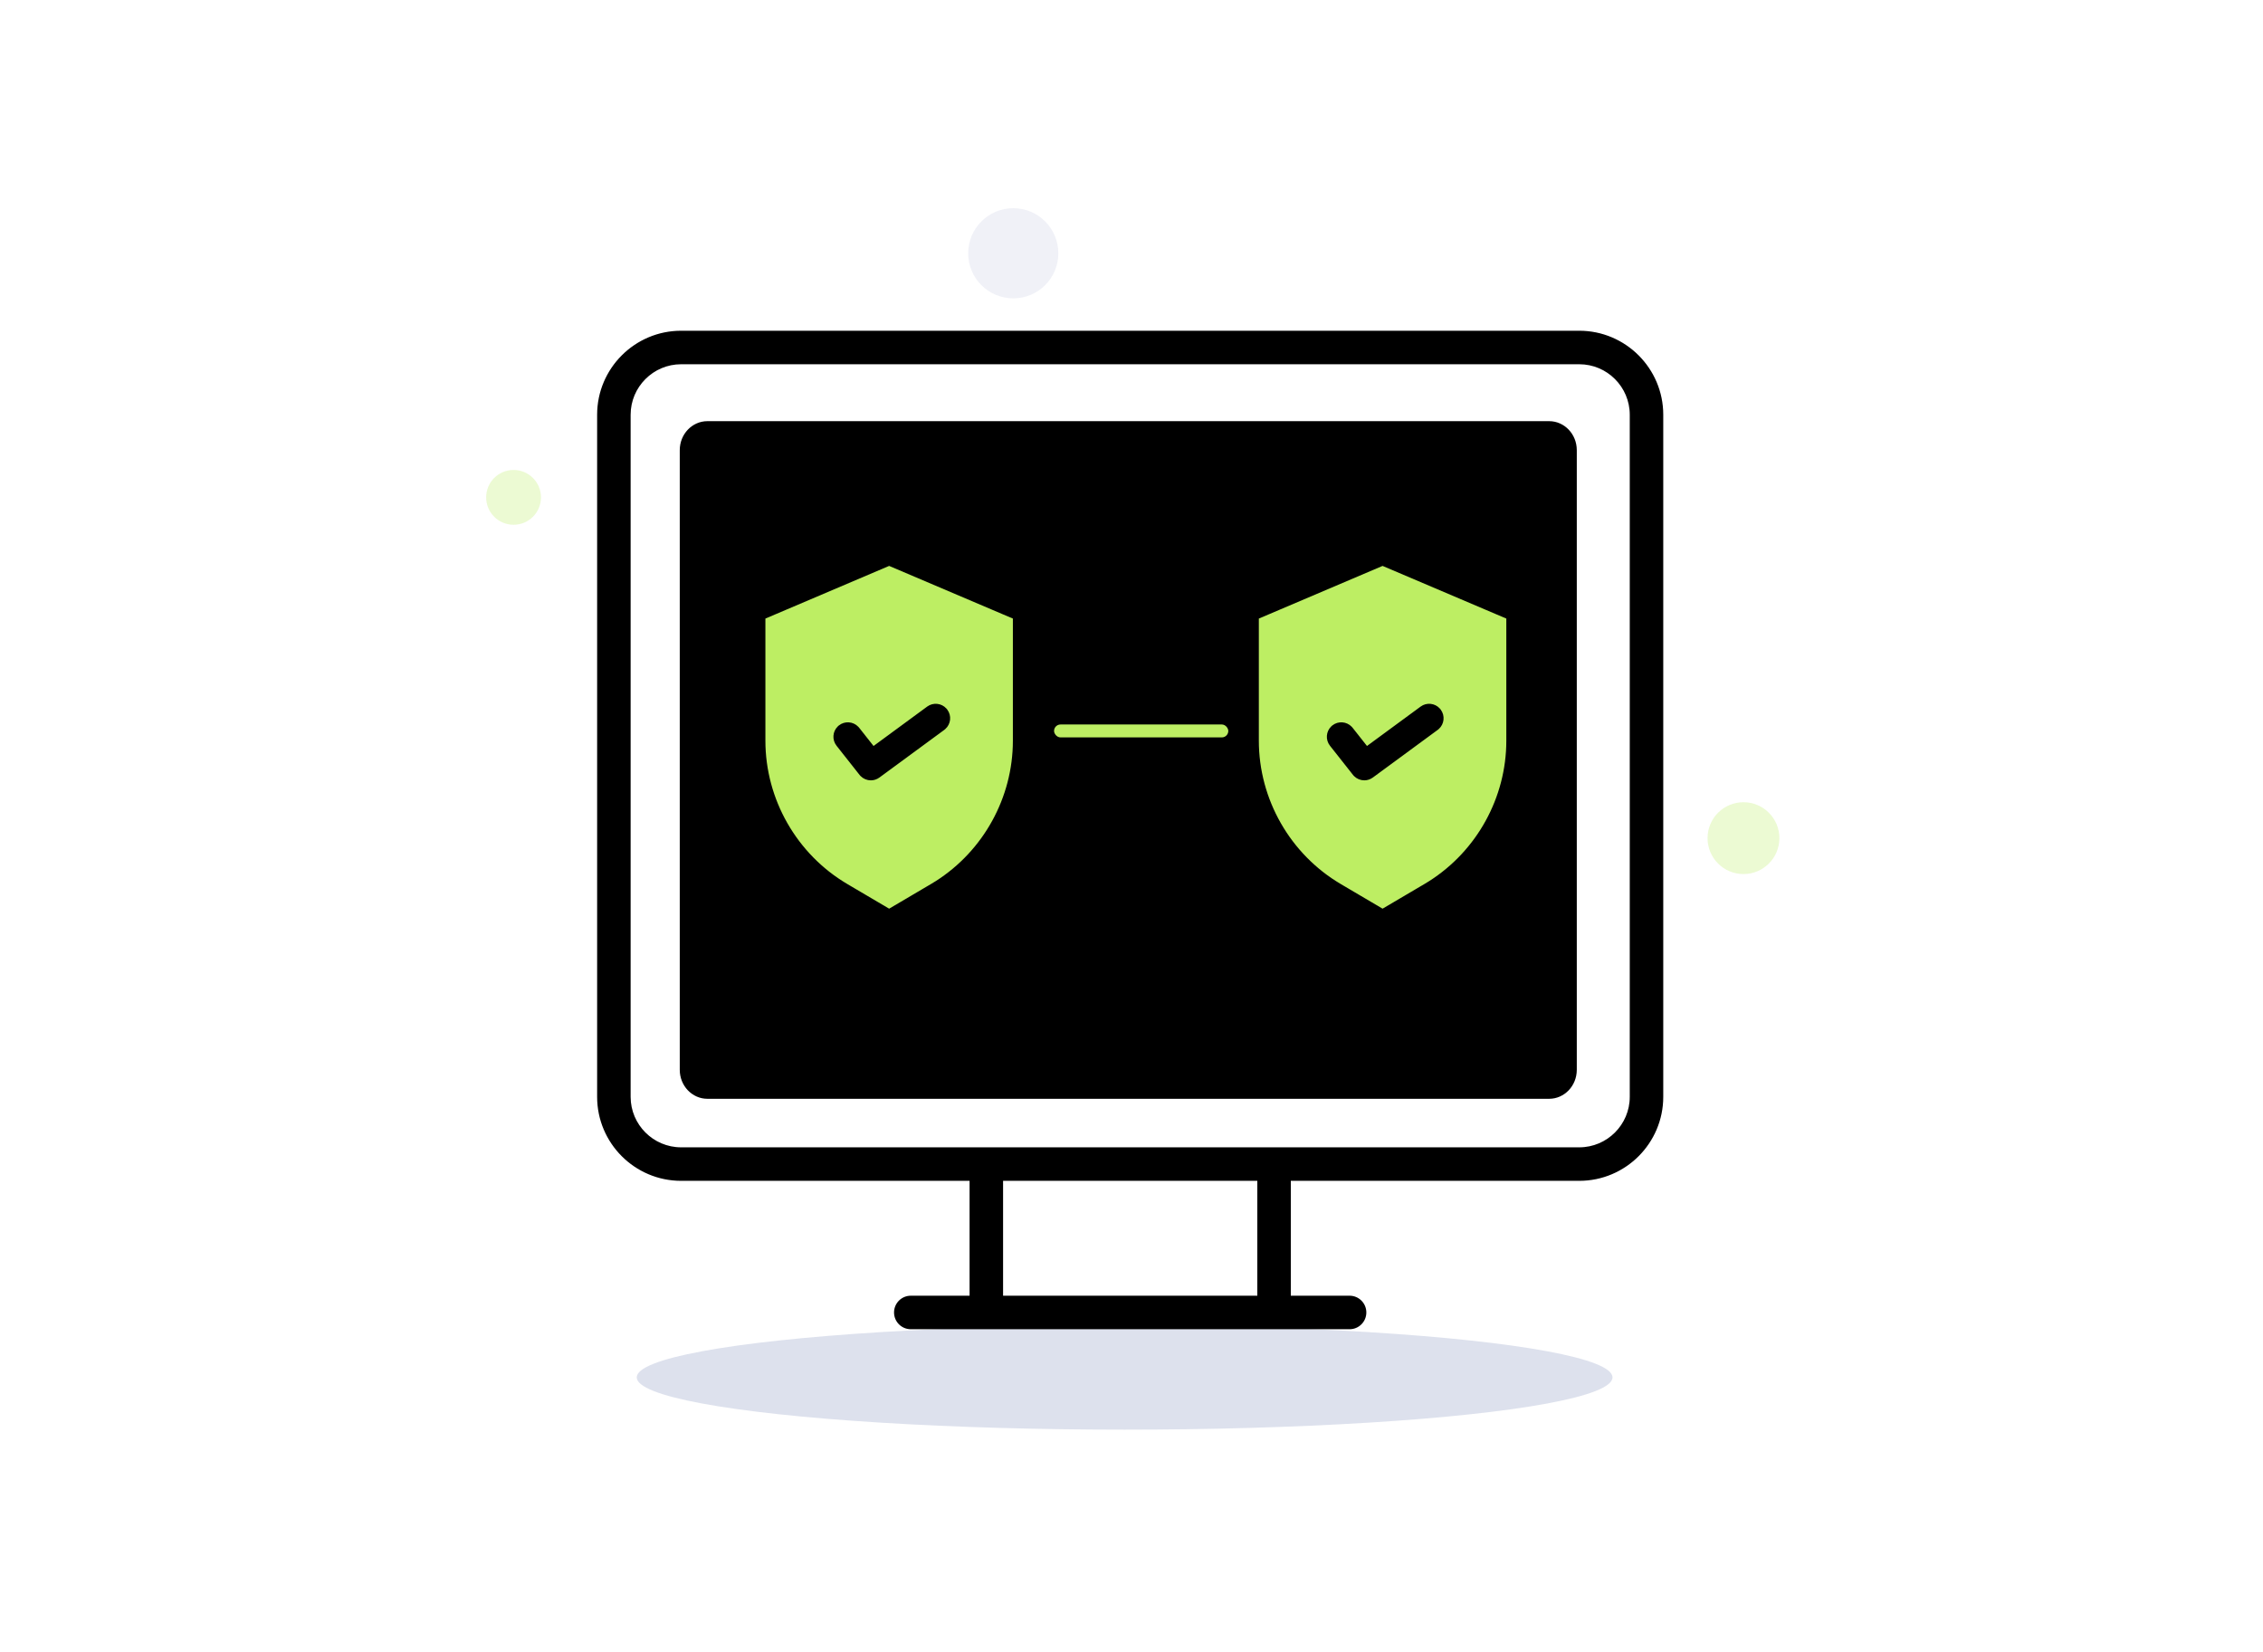
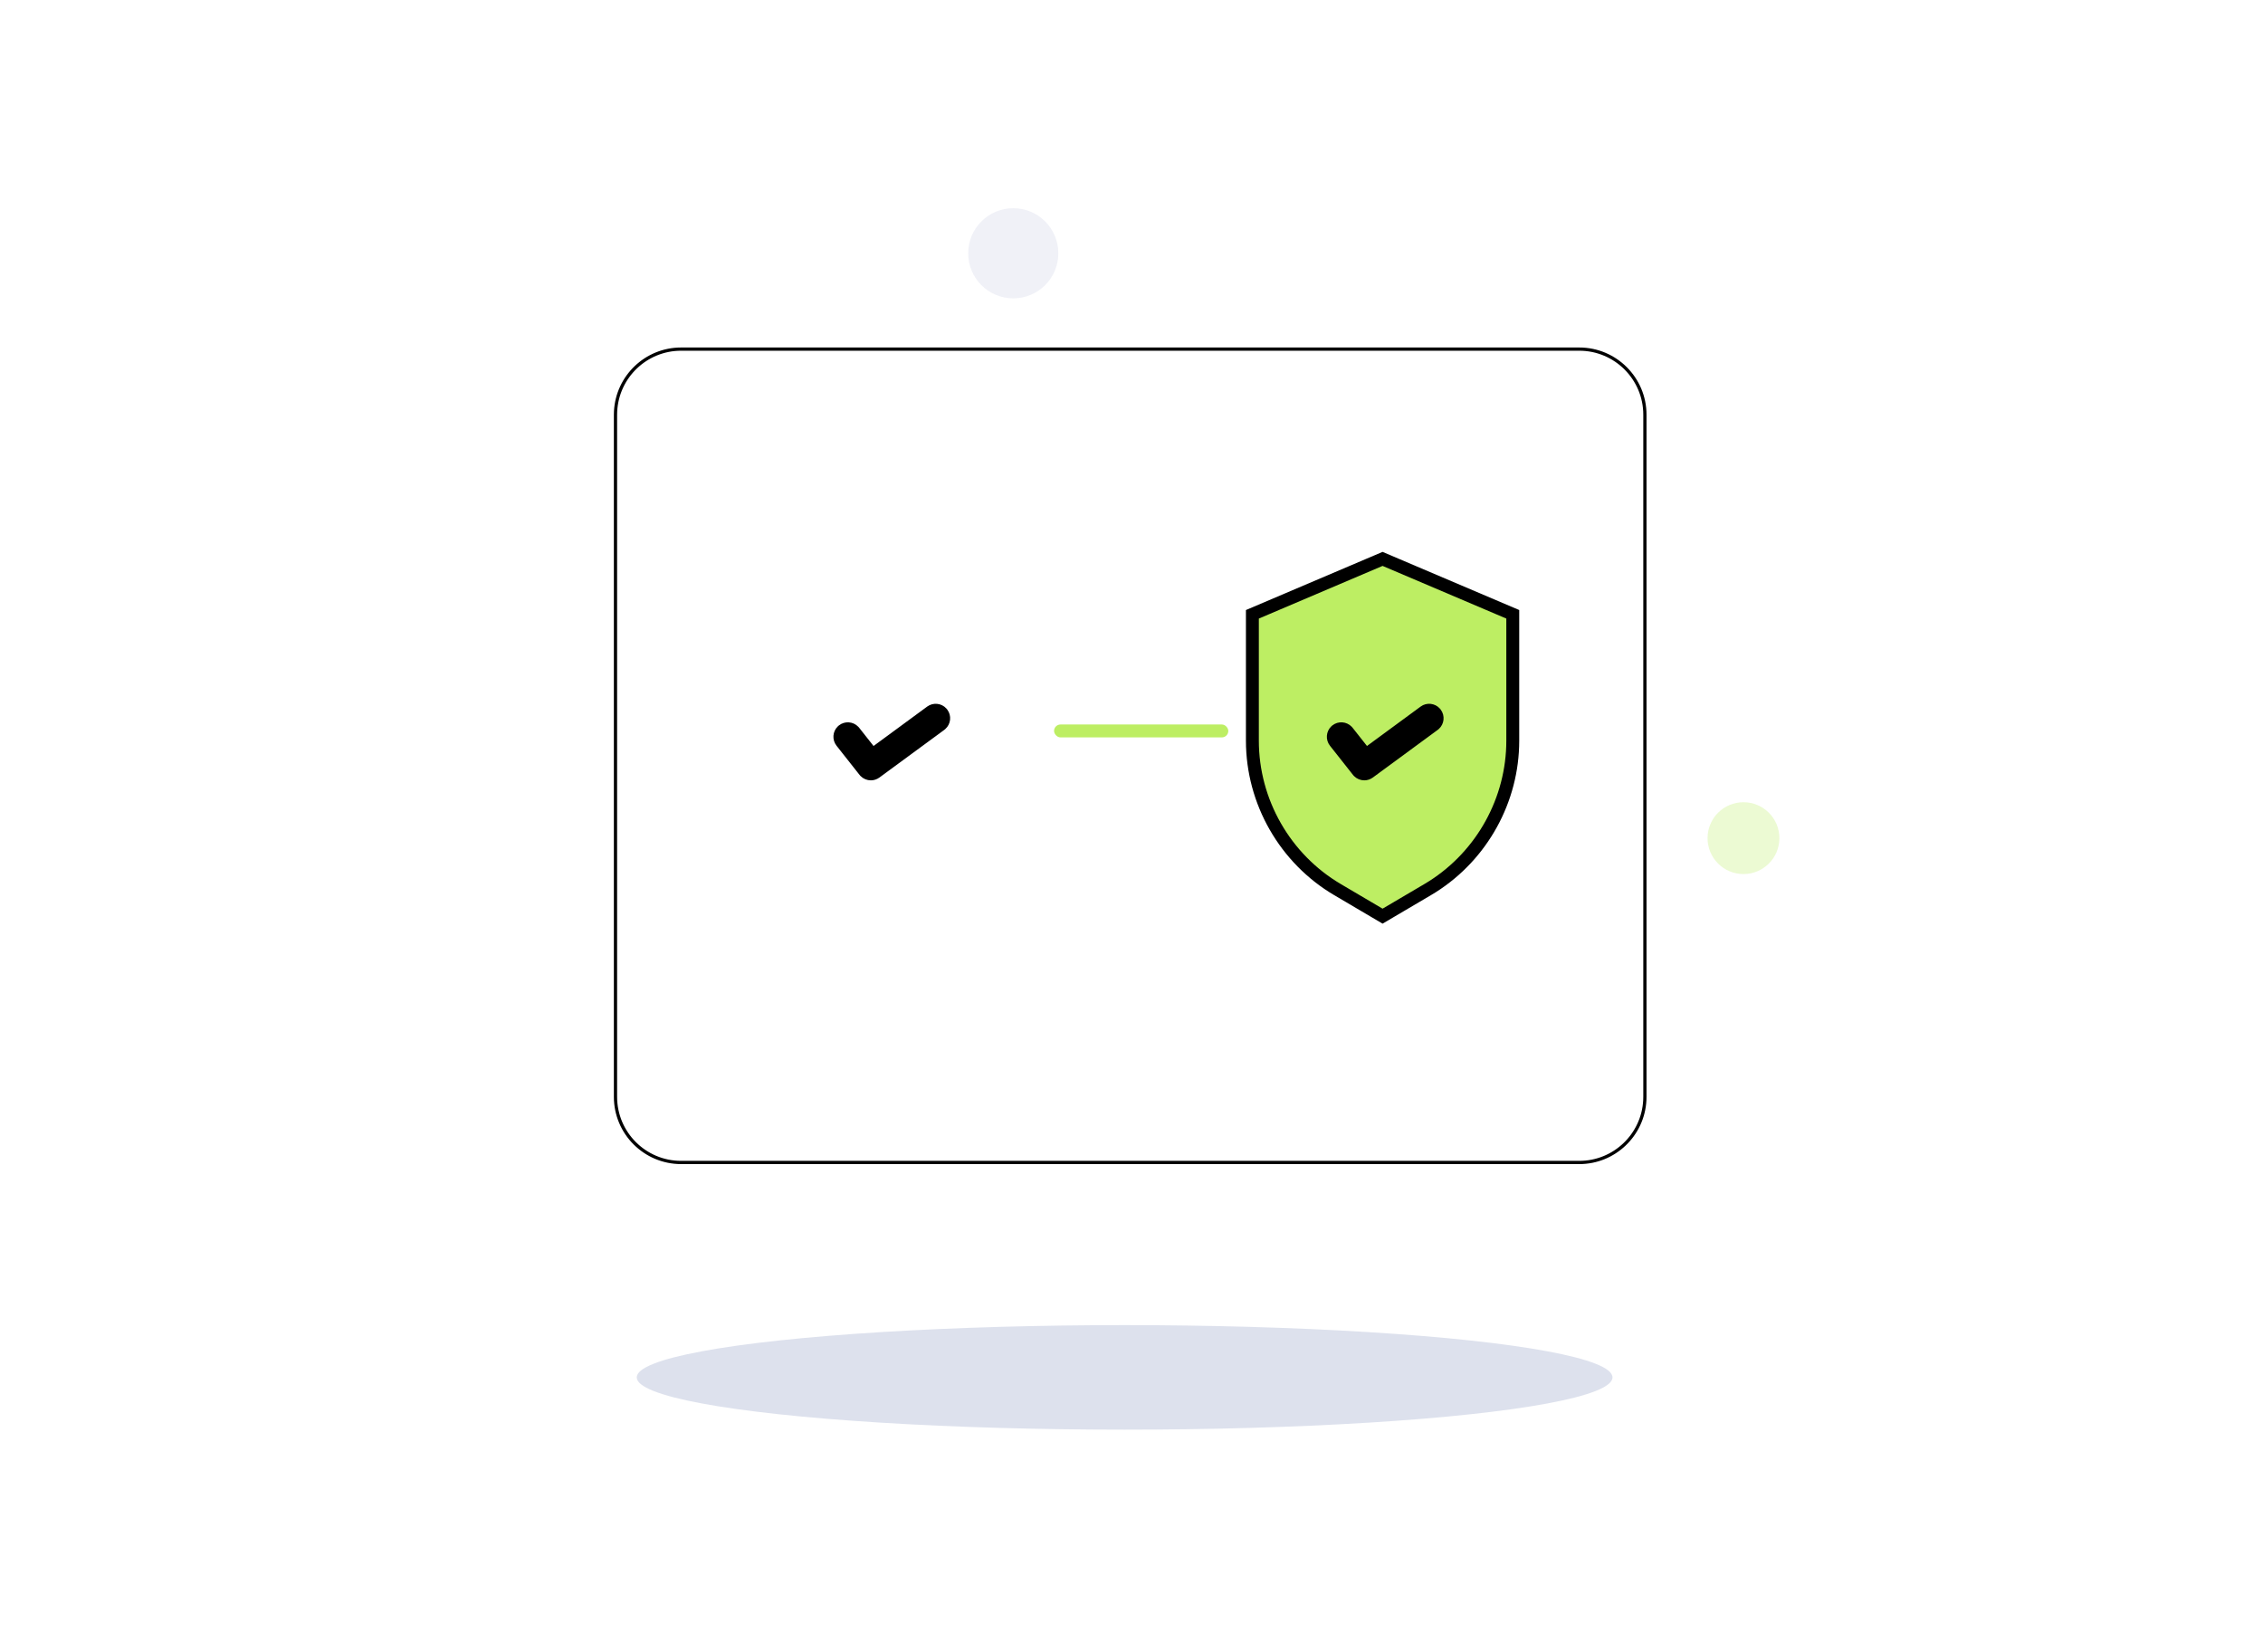
<svg xmlns="http://www.w3.org/2000/svg" width="263" height="192" viewBox="0 0 263 192" fill="none">
  <g filter="url(#filter0_f_1676_28347)">
    <ellipse cx="130.7" cy="160.075" rx="56.7" ry="6.075" fill="#DDE1ED" />
  </g>
-   <path d="M59.686 60.988C61.445 60.988 62.871 59.561 62.871 57.802C62.871 56.042 61.445 54.616 59.686 54.616C57.926 54.616 56.5 56.042 56.5 57.802C56.5 59.561 57.926 60.988 59.686 60.988Z" fill="#AAE738" fill-opacity="0.22" />
  <path d="M117.76 34.674C120.653 34.674 122.998 32.328 122.998 29.436C122.998 26.543 120.653 24.197 117.76 24.197C114.867 24.197 112.521 26.543 112.521 29.436C112.521 32.328 114.867 34.674 117.76 34.674Z" fill="#DDE1ED" fill-opacity="0.46" />
  <path d="M202.622 101.581C204.927 101.581 206.796 99.712 206.796 97.406C206.796 95.1 204.927 93.231 202.622 93.231C200.316 93.231 198.447 95.1 198.447 97.406C198.447 99.712 200.316 101.581 202.622 101.581Z" fill="#AAE738" fill-opacity="0.22" />
  <path d="M79.16 40.572H183.537C187.75 40.572 191.166 43.988 191.166 48.201V127.47L191.156 127.862C190.952 131.893 187.619 135.099 183.537 135.099H79.16C74.947 135.099 71.531 131.683 71.531 127.47V48.201L71.541 47.809C71.745 43.778 75.079 40.572 79.16 40.572Z" fill="white" stroke="black" stroke-width="0.375" />
-   <path d="M82.206 49.322H180.044C181.59 49.322 182.875 50.645 182.875 52.317V124.327C182.875 125.999 181.59 127.322 180.044 127.322H82.206C80.66 127.322 79.375 125.999 79.375 124.327V52.317C79.375 50.645 80.66 49.322 82.206 49.322Z" fill="black" stroke="black" stroke-width="0.75" />
-   <path d="M79.159 38.625H183.537C188.817 38.625 193.112 42.921 193.112 48.201V127.47C193.112 132.749 188.817 137.045 183.537 137.045H149.827V150.771H156.847C157.818 150.771 158.605 151.559 158.605 152.53C158.605 153.502 157.818 154.29 156.847 154.29H105.85C104.878 154.29 104.091 153.502 104.091 152.53C104.091 151.559 104.878 150.771 105.85 150.771H112.869V137.045H79.159C73.88 137.045 69.584 132.75 69.584 127.47V48.201C69.584 42.921 73.88 38.625 79.159 38.625ZM116.388 150.771H146.309V137.045H116.388V150.771ZM79.159 42.144C75.82 42.144 73.103 44.862 73.103 48.201V127.469C73.103 130.808 75.82 133.526 79.159 133.526H183.537C186.877 133.526 189.594 130.808 189.594 127.469V48.201C189.594 44.862 186.877 42.144 183.537 42.144H79.159Z" fill="black" stroke="black" stroke-width="0.375" />
-   <path d="M118.464 71.391V86.084C118.464 92.941 114.907 99.379 109.141 103.04L108.576 103.385L103.334 106.473L98.092 103.385C91.993 99.793 88.203 93.162 88.203 86.084V71.392L103.333 64.953L118.464 71.391Z" fill="#BDEE63" stroke="black" stroke-width="1.5" />
  <path d="M108.197 82.723C108.583 82.438 109.119 82.498 109.435 82.848L109.494 82.921C109.779 83.309 109.718 83.845 109.369 84.16L109.296 84.22L101.758 89.758C101.592 89.88 101.4 89.939 101.209 89.939C100.966 89.939 100.728 89.845 100.551 89.667L100.479 89.585L97.808 86.2C97.51 85.823 97.551 85.285 97.89 84.957L97.961 84.894C98.338 84.597 98.875 84.639 99.203 84.978L99.266 85.049L100.932 87.16L101.381 87.73L101.965 87.3L108.195 82.724L108.197 82.723Z" fill="black" stroke="black" stroke-width="1.5" />
  <path d="M175.81 71.391V86.084C175.81 92.941 172.253 99.379 166.486 103.04L165.922 103.385L160.68 106.473L155.438 103.385C149.339 99.793 145.549 93.162 145.549 86.084V71.392L160.679 64.953L175.81 71.391Z" fill="#BDEE63" stroke="black" stroke-width="1.5" />
  <path d="M165.209 82.269C165.83 81.811 166.689 81.909 167.196 82.47L167.293 82.588C167.75 83.211 167.654 84.071 167.093 84.577L166.975 84.673L159.437 90.211C159.171 90.406 158.862 90.501 158.555 90.501C158.168 90.501 157.785 90.351 157.499 90.064L157.383 89.934L154.712 86.549C154.233 85.942 154.3 85.08 154.844 84.554L154.958 84.453C155.564 83.975 156.426 84.042 156.952 84.585L157.053 84.7L158.72 86.811L158.832 86.954L158.978 86.847L165.208 82.27L165.209 82.269Z" fill="black" stroke="black" stroke-width="0.375" />
  <rect x="122.5" y="84.198" width="20.25" height="1.5" rx="0.75" fill="#BDEE63" />
  <defs>
    <filter id="filter0_f_1676_28347" x="64.7" y="144.7" width="132" height="30.75" filterUnits="userSpaceOnUse" color-interpolation-filters="sRGB">
      <feFlood flood-opacity="0" result="BackgroundImageFix" />
      <feBlend mode="normal" in="SourceGraphic" in2="BackgroundImageFix" result="shape" />
      <feGaussianBlur stdDeviation="4.65" result="effect1_foregroundBlur_1676_28347" />
    </filter>
  </defs>
</svg>